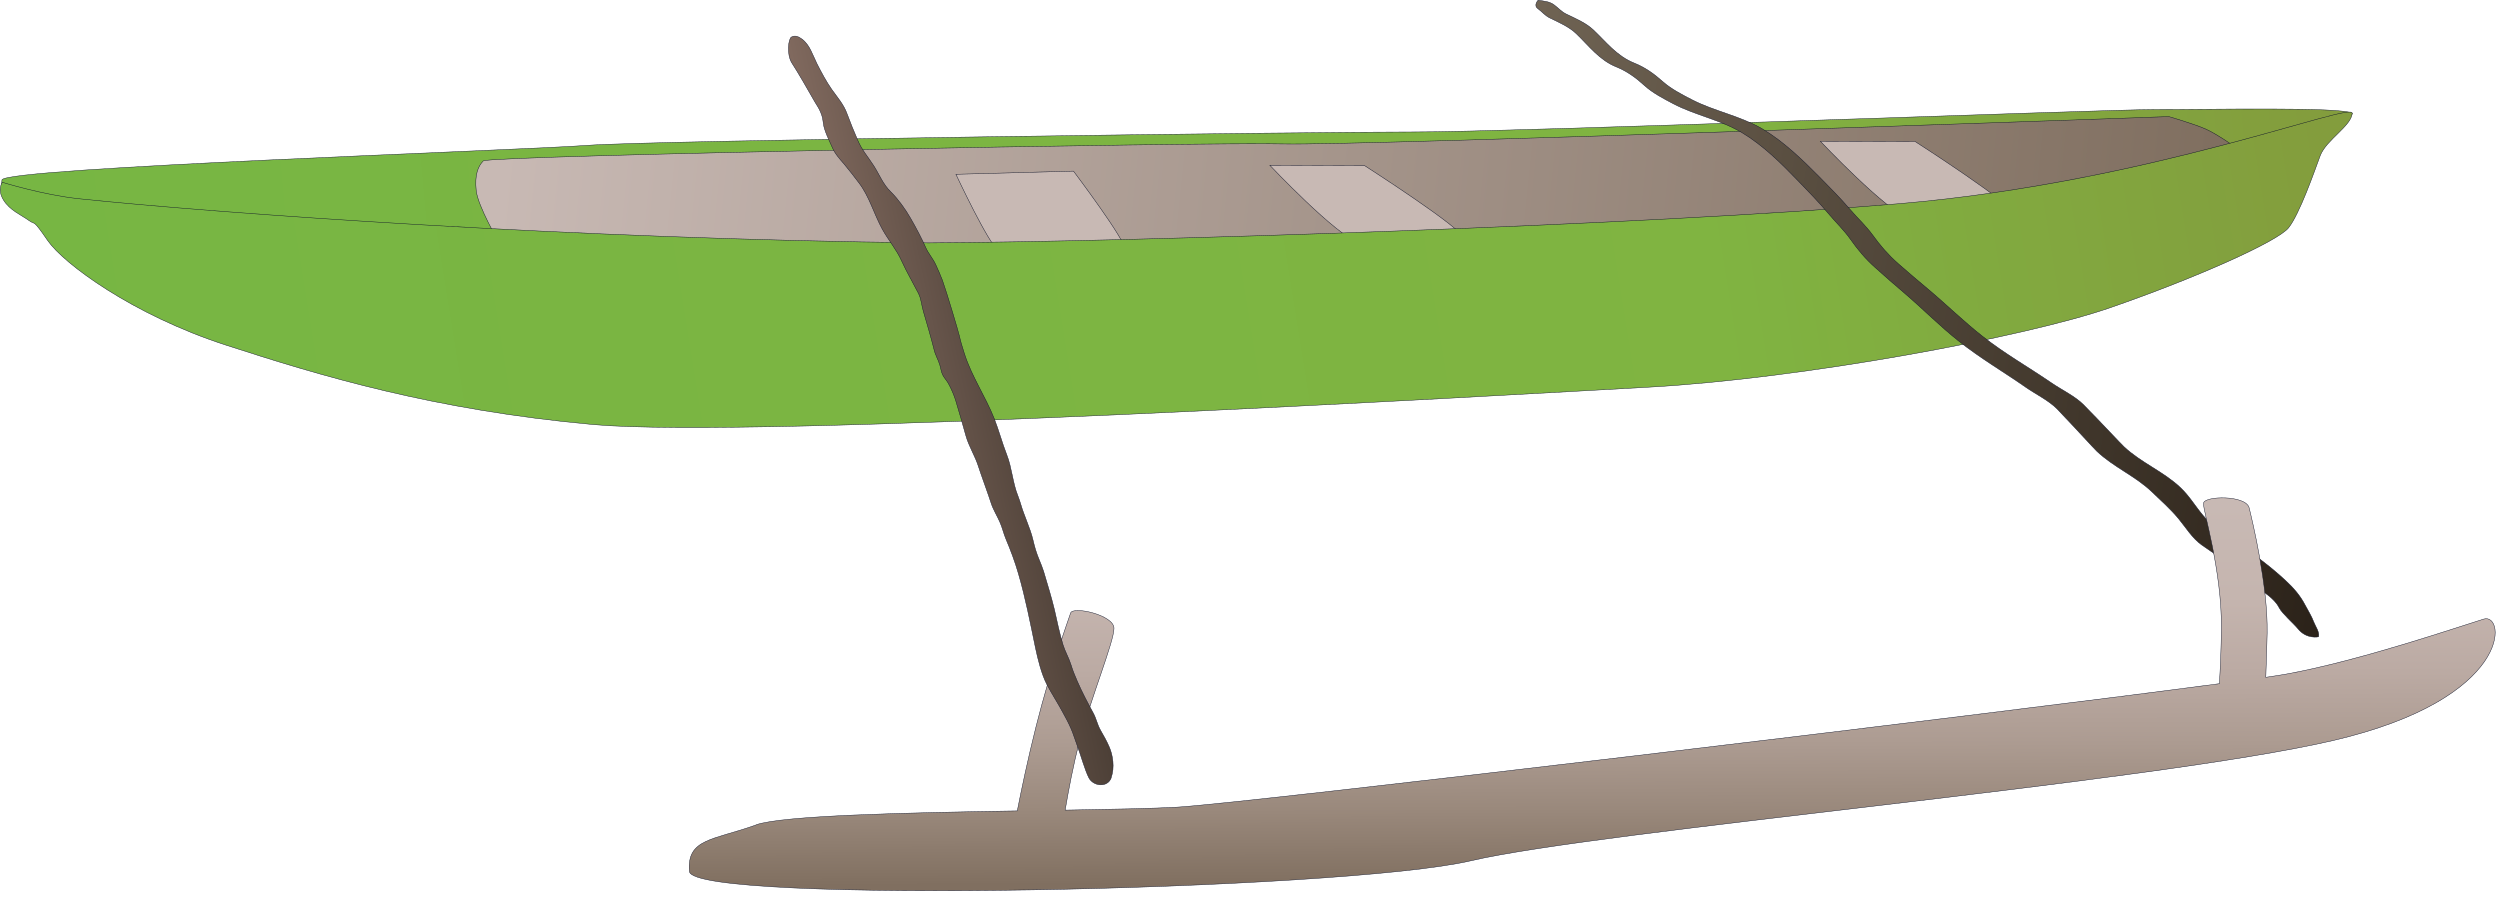
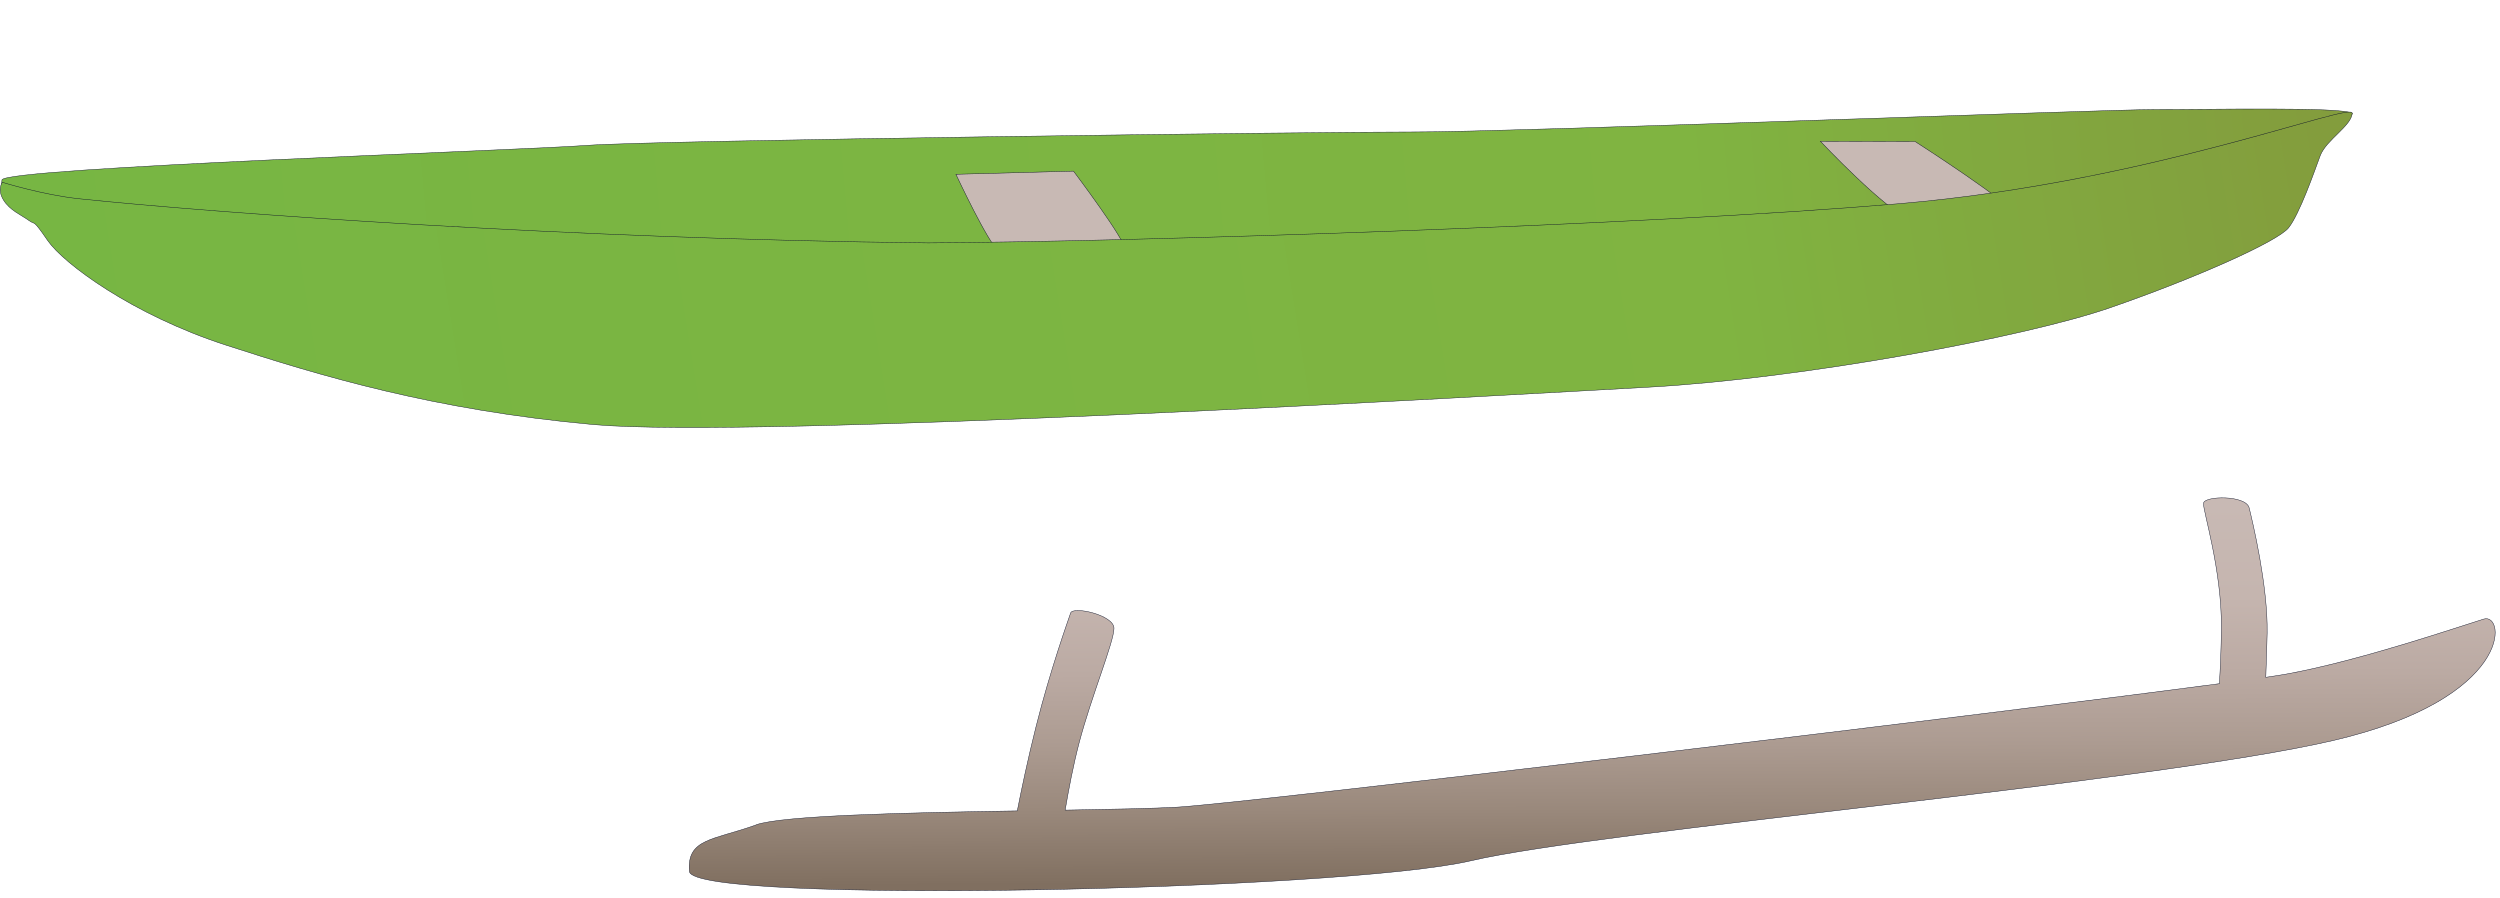
<svg xmlns="http://www.w3.org/2000/svg" xmlns:ns1="https://ian.umces.edu/media-library/" x="0px" y="0px" width="501" height="180" viewBox="0 0 501 180" xml:space="preserve">
  <title>Outrigger canoe 3</title>
  <desc>
    <ns1:title>Outrigger canoe 3</ns1:title>
    <ns1:descr>Illustration of outrigger canoe</ns1:descr>
    <ns1:scene>
      <ns1:contains>fishing, industry, transportation, recreation, travel, sailing, outrigger, canoe, Asia, Philippines, Indonesia, Hawaii</ns1:contains>
      <ns1:when>2010-03-01</ns1:when>
    </ns1:scene>
  </desc>
  <defs />
  <linearGradient id="ian_symbols_dfc59ce4bd7475042dcc597a2b950cb3" y2="-15.786" gradientUnits="userSpaceOnUse" x2="487.71" gradientTransform="matrix(.996 -.09 .09 .996 -13.366 77.53)" y1="-15.786" x1="17.323">
    <stop stop-color="#77B643" offset="0" />
    <stop stop-color="#80B441" offset=".715" />
    <stop stop-color="#839D3D" offset=".982" />
  </linearGradient>
  <path stroke="#101428" stroke-width=".087" d="m471.38 22.718c-1.558-1.351-29.642-.729-39.496-.768-9.85-.027-130.59 4.552-148.53 4.497-17.951-.043-152.34 1.677-165.72 2.684-13.36 1.014-116.89 4.46-117.24 6.927-.356 2.461 1.832 2.597 1.832 2.597s154.03 21.202 278.22 19.454c124.18-1.759 192.5-34.046 190.94-35.391z" fill="url(#ian_symbols_dfc59ce4bd7475042dcc597a2b950cb3)" />
  <linearGradient id="ian_symbols_6e78d440558b8954e56355c4cd6c358b" y2="-8150.8" gradientUnits="userSpaceOnUse" x2="-6871" gradientTransform="matrix(-.743 -.077 -.077 .743 -5631 5546.4)" y1="-8150.8" x1="-7341.9">
    <stop stop-color="#806F60" offset=".03" />
    <stop stop-color="#C8B9B4" offset="1" />
  </linearGradient>
-   <path stroke="#101428" stroke-width=".087" d="m449.38 30.455s-4.911-3.539-7.372-4.601c-2.461-1.067-7.378-2.494-7.378-2.494s-162.91 5.858-177.32 5.483c-14.43-.403-159.38 2.342-160.45 3.398-1.054 1.051-1.77 2.804-1.427 5.978.357 3.169 4.495 10.209 4.495 10.209s144.28 5.706 203.38 3.065c59.13-2.651 146.07-21.038 146.07-21.038z" fill="url(#ian_symbols_6e78d440558b8954e56355c4cd6c358b)" />
-   <path stroke="#101428" stroke-width=".087" d="m273.46 33.183l-18.991-.06s13.323 14.118 17.896 15.539c4.563 1.421 20.059.409 20.756-.996.72-1.399-19.67-14.483-19.67-14.483z" fill="#C8B9B4" />
  <path stroke="#101428" stroke-width=".087" d="m383.79 28.364l-18.991-.054s13.329 14.124 17.908 15.544c4.563 1.416 20.053.403 20.755-.996.71-1.41-19.67-14.494-19.67-14.494z" fill="#C8B9B4" />
  <path stroke="#101428" stroke-width=".087" d="m215.13 34.293l-23.564.632s6.577 14.102 8.684 15.512c2.113 1.416 24.343.419 25.041-.632.71-1.067-10.16-15.512-10.16-15.512z" fill="#C8B9B4" />
  <linearGradient id="ian_symbols_5f204ae93d38e77425f5d33da00444c0" y2="-7434" gradientUnits="userSpaceOnUse" x2="-8146" gradientTransform="matrix(-.747 -.002 -.002 .747 -5629.8 5542.2)" y1="-7332.6" x1="-7527.8">
    <stop stop-color="#77B643" offset="0" />
    <stop stop-color="#80B441" offset=".715" />
    <stop stop-color="#839D3D" offset=".982" />
  </linearGradient>
  <path stroke="#101428" stroke-width=".087" d="m471.38 22.718c-.164 2.51-5.222 5.325-6.409 8.478-1.17 3.163-4.127 11.668-6.337 14.45-2.194 2.76-18.692 10.116-35.827 16.045-17.161 5.935-61.9 14.2-92.31 15.893-30.42 1.688-179.62 10.399-211.62 7.498-32.031-2.913-54.722-9.79-73.566-15.91-18.823-6.109-32.559-16.361-35.725-20.929-3.159-4.584-2.369-3.022-3.815-4.073-1.448-1.067-3.811-1.998-5.088-4.111-1.285-2.124-.215-3.528-.215-3.528s8.126 2.532 15.324 3.294c27.891 2.918 99.062 8.091 170.24 8.853 40.607-.229 143.35-3.452 194.74-7.873 50.57-4.361 90.78-20.608 90.62-18.087z" fill="url(#ian_symbols_5f204ae93d38e77425f5d33da00444c0)" />
  <linearGradient id="ian_symbols_b286884ac1f57e842dd9b284947e70e2" y2="-9024.3" gradientUnits="userSpaceOnUse" x2="-6829.7" gradientTransform="matrix(-.722 -.115 -.111 .695 -5632.3 5538.6)" y1="-9024.3" x1="-7068.7">
    <stop stop-color="#2B2219" offset="0" />
    <stop stop-color="#6F6353" offset="1" />
  </linearGradient>
-   <path stroke="#101428" stroke-width=".087" d="m308.24.046c1.16.18 2.222.223 3.169.904.893.643 1.459 1.383 2.488 1.878 1.878.904 3.909 1.77 5.352 3.114 2.521 2.358 4.716 5.292 8.238 6.692 2.085.822 3.969 2.14 5.679 3.675 1.704 1.53 3.991 2.695 6.017 3.735 4.404 2.254 9.626 3.207 14.042 5.815 4.182 2.504 7.856 6.027 11.341 9.561 2.025 2.058 4.182 4.208 6.088 6.441 1.497 1.748 3.261 3.359 4.655 5.281 1.529 2.118 3.07 3.904 5.102 5.701 1.928 1.688 3.882 3.359 5.869 5.015 3.784 3.164 7.264 6.604 11.086 9.588 4.399 3.452 9.267 6.212 13.77 9.299 2.074 1.421 4.617 2.597 6.392 4.345.866.872 1.716 1.802 2.614 2.69.941.942 4.796 5.08 5.531 5.771 3.414 3.196 7.89 4.949 11.292 8.167 1.803 1.704 2.936 3.697 4.552 5.608 1.471 1.737 3.425 3.087 5.374 4.443 3.904 2.695 7.623 5.32 10.999 8.439 1.688 1.557 3.032 3.06 4.1 5.118.604 1.154 1.236 2.107 1.677 3.294.316.844 1.23 2.08.964 2.995 0 0-2.396.55-4.138-1.628-.806-.997-3.147-3.017-3.741-4.176-1.039-2.058-3.288-3.125-4.96-4.688-3.294-3.13-6.74-5.21-10.568-7.911-1.916-1.367-3.185-3.501-4.633-5.249-1.568-1.911-3.528-3.643-5.298-5.347-3.343-3.223-7.731-4.993-11.091-8.189-.714-.681-4.481-4.84-5.407-5.777-.882-.893-1.704-1.818-2.542-2.689-1.748-1.753-4.241-2.929-6.283-4.351-4.433-3.098-9.18-5.853-13.514-9.316-3.757-2.978-7.144-6.425-10.852-9.594-1.955-1.655-3.877-3.337-5.75-5.025-2.015-1.786-3.512-3.583-5.009-5.701-1.367-1.944-3.093-3.55-4.547-5.309-1.878-2.232-3.99-4.394-5.989-6.458-3.402-3.539-7.001-7.067-11.112-9.561-4.323-2.614-9.446-3.55-13.78-5.81-1.987-1.04-4.23-2.2-5.896-3.724-1.683-1.546-3.523-2.864-5.564-3.686-3.463-1.372-5.608-4.329-8.08-6.687-1.416-1.355-3.403-2.227-5.26-3.125-1.019-.496-1.563-1.247-2.434-1.89-.93-.651.05-1.675.05-1.675z" fill="url(#ian_symbols_b286884ac1f57e842dd9b284947e70e2)" />
+   <path stroke="#101428" stroke-width=".087" d="m308.24.046z" fill="url(#ian_symbols_b286884ac1f57e842dd9b284947e70e2)" />
  <linearGradient id="ian_symbols_8d3cb056007d0834d127fec15557962e" y2="-8072.4" gradientUnits="userSpaceOnUse" x2="-7177.7" gradientTransform="matrix(-.743 -.077 -.077 .743 -5631 5546.4)" y1="-7968.4" x1="-7188.7">
    <stop stop-color="#806F60" offset=".03" />
    <stop stop-color="#837263" offset=".05" />
    <stop stop-color="#99887B" offset=".214" />
    <stop stop-color="#AC9B91" offset=".386" />
    <stop stop-color="#BBAAA3" offset=".567" />
    <stop stop-color="#C5B5AF" offset=".762" />
    <stop stop-color="#C8B9B4" offset="1" />
  </linearGradient>
  <path stroke="#101428" stroke-width=".087" d="m151.49 165.3c5.314-1.895 30.262-2.434 52.373-2.799.838-4.263 2.14-10.47 3.751-16.852 2.88-11.472 6.458-21.37 6.937-22.802.479-1.421 8.69.392 8.69 3.071-.005 2.706-4.563 13.721-6.98 22.922-1.166 4.426-2.124 9.463-2.804 13.508 9.496-.169 17.706-.327 22.449-.594 14.554-.86 161.81-18.49 208.86-24.746.206-3.272.364-7.067.402-11.085.099-11.826-3.724-23.581-3.582-25.067.125-1.503 8.521-1.683 9.152.942.637 2.625 3.762 15.577 3.599 25.073-.07 2.929-.169 6.006-.277 8.864 1.911-.278 3.338-.506 4.171-.659 14.831-2.69 35.069-9.665 39.512-11.015 4.454-1.355 6.033 15.932-30.289 24.365-36.332 8.429-146.74 18.006-172.67 24.071-25.955 6.065-156.05 8.771-156.62 2.14-.57-6.61 4.81-6.26 13.33-9.31z" fill="url(#ian_symbols_8d3cb056007d0834d127fec15557962e)" />
  <linearGradient id="ian_symbols_3c4e451a5e514d94191c65d8ed4fe7f1" y2="-6167.8" gradientUnits="userSpaceOnUse" x2="-12943" gradientTransform="matrix(-.516 .11 .139 .652 -5647.8 5526.2)" y1="-6167.8" x1="-13008">
    <stop stop-color="#4D4037" offset=".03" />
    <stop stop-color="#80695E" offset="1" />
  </linearGradient>
-   <path stroke="#101428" stroke-width=".087" d="m222.65 155.88c.795-2.042.327-4.639-.338-6.153-.506-1.181-1.111-2.254-1.758-3.375-.637-1.105-.844-2.309-1.449-3.43-1.17-2.156-2.27-4.214-3.245-6.479-.463-1.089-.872-2.031-1.209-3.164-.441-1.421-1.176-2.641-1.606-4.018-.735-2.369-1.182-4.71-1.743-7.122-.61-2.537-1.421-5.123-2.161-7.639-.474-1.503-1.176-2.858-1.612-4.334-.403-1.301-.599-2.57-1.062-3.817-.441-1.154-.822-2.287-1.269-3.408-.441-1.078-.74-2.407-1.198-3.544-1.067-2.625-1.203-5.635-2.243-8.265-.926-2.363-1.612-4.966-2.516-7.252-1.824-4.584-4.492-8.347-5.989-13.057-.375-1.203-.724-2.271-.996-3.528-.147-.687-2.504-8.646-3.397-11.135-.392-1.045-.904-2.178-1.345-3.142-.561-1.208-1.432-2.167-1.96-3.321-.828-1.917-1.971-4.04-3.033-5.891-1.045-1.851-2.581-3.969-4.029-5.39-1.536-1.476-2.249-3.414-3.387-5.189-1.214-1.889-2.407-3.169-3.261-5.243-.746-1.709-1.421-3.371-2.085-5.167-.697-1.922-1.922-3.262-3.098-4.928-1.078-1.546-2.096-3.452-2.918-5.074-.871-1.726-1.454-3.839-3.043-4.993-.653-.474-1.372-.822-2.107-.392-.583.327-1.029 3.474.141 5.265 1.176 1.797 3.169 5.282 4.59 7.77.419.719.806 1.219 1.116 2.003.376.898.419 1.247.561 2.298.174 1.432 1.198 3.436 1.764 4.72.577 1.378 1.524 2.374 2.428 3.43 1.007 1.198 1.977 2.461 2.94 3.735 2.096 2.739 3.011 6.245 4.688 9.289 1.242 2.249 2.81 4.002 3.872 6.354.975 2.14 2.227 4.296 3.343 6.452.632 1.225.632 2.51 1.056 3.828.376 1.187 1.753 6.043 2.064 7.367.283 1.263.816 1.998 1.17 3.163.234.757.261 1.361.604 2.053.294.583.773 1.073 1.094 1.633.572 1.019 1.127 2.303 1.481 3.425.741 2.407 1.356 4.655 2.042 7.057.637 2.276 1.878 4.083 2.564 6.316.337 1.1 2.102 5.913 2.51 7.247.397 1.258 1.242 2.608 1.737 3.757.496 1.1.762 2.309 1.22 3.409.926 2.167 1.83 4.606 2.51 6.947 1.41 4.84 2.379 9.86 3.414 14.859.496 2.347 1.209 5.238 2.271 7.323.985 1.889 2.162 3.675 3.164 5.542.653 1.192 1.165 2.124 1.715 3.387.43.985.746 2.091 1.16 3.169.828 2.2 1.546 4.971 2.407 6.664.89 1.67 3.69 2.03 4.48-.02z" fill="url(#ian_symbols_3c4e451a5e514d94191c65d8ed4fe7f1)" />
</svg>